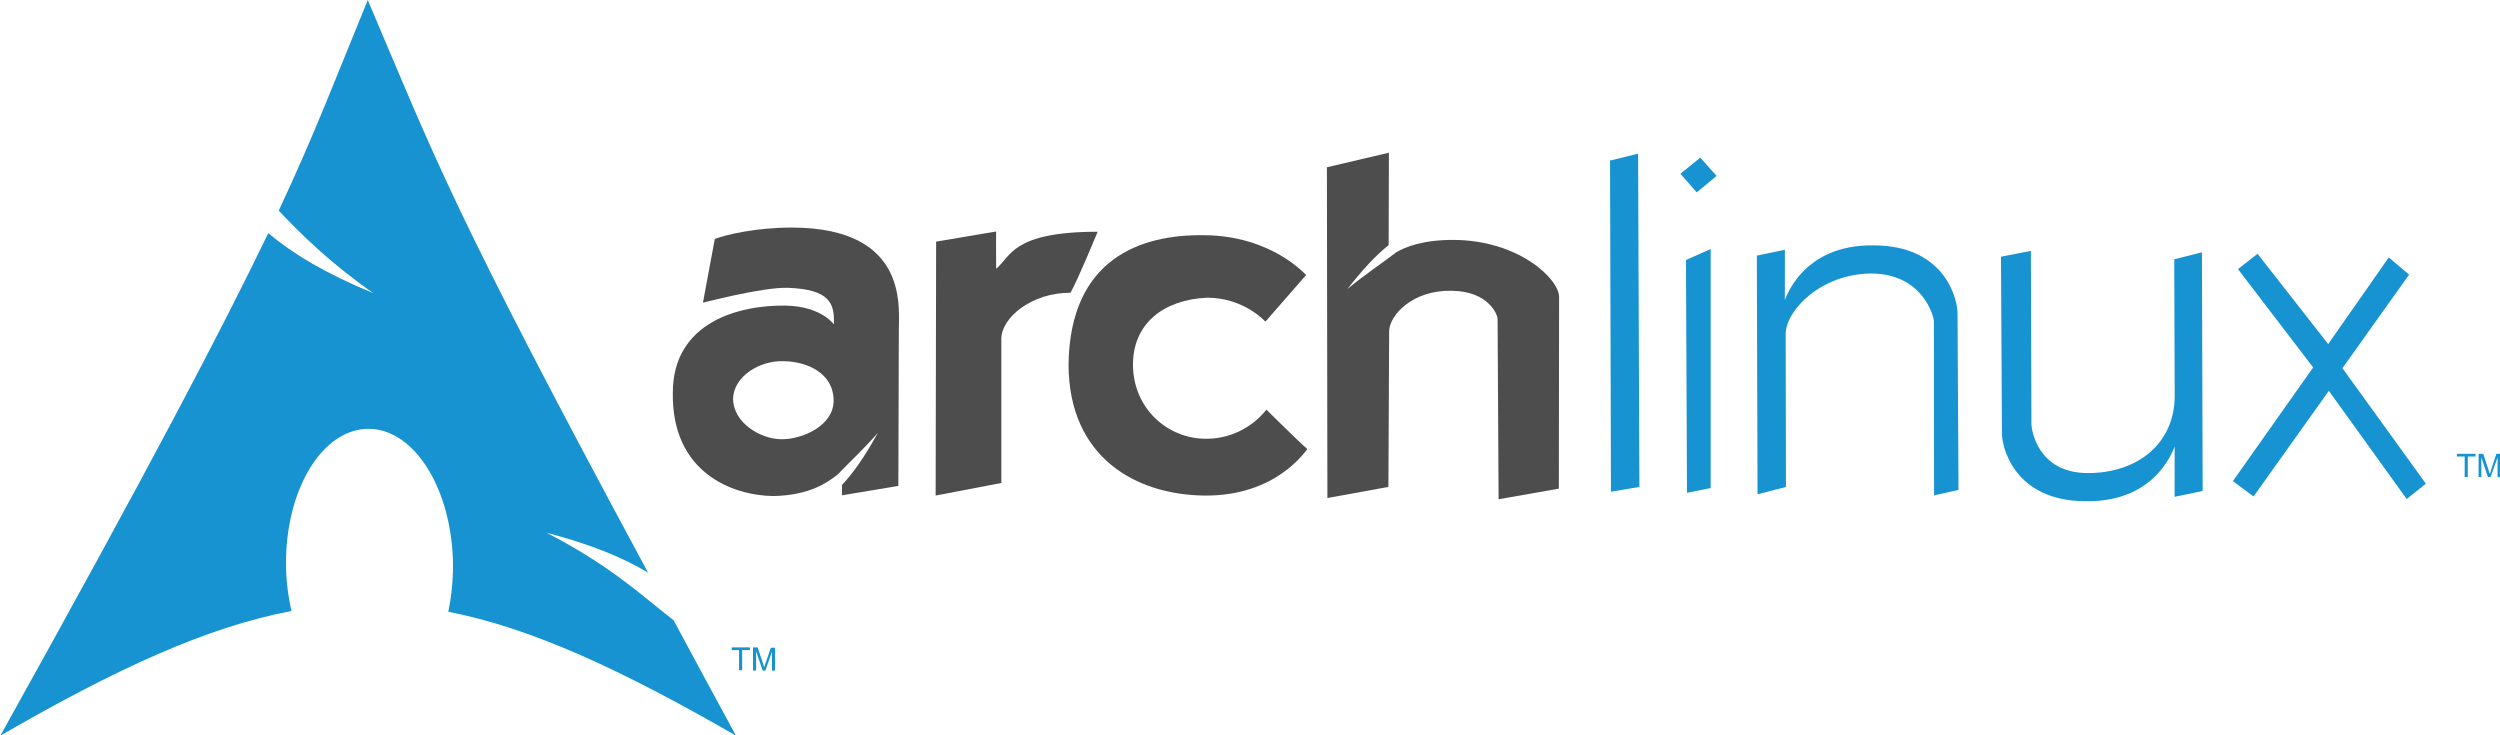
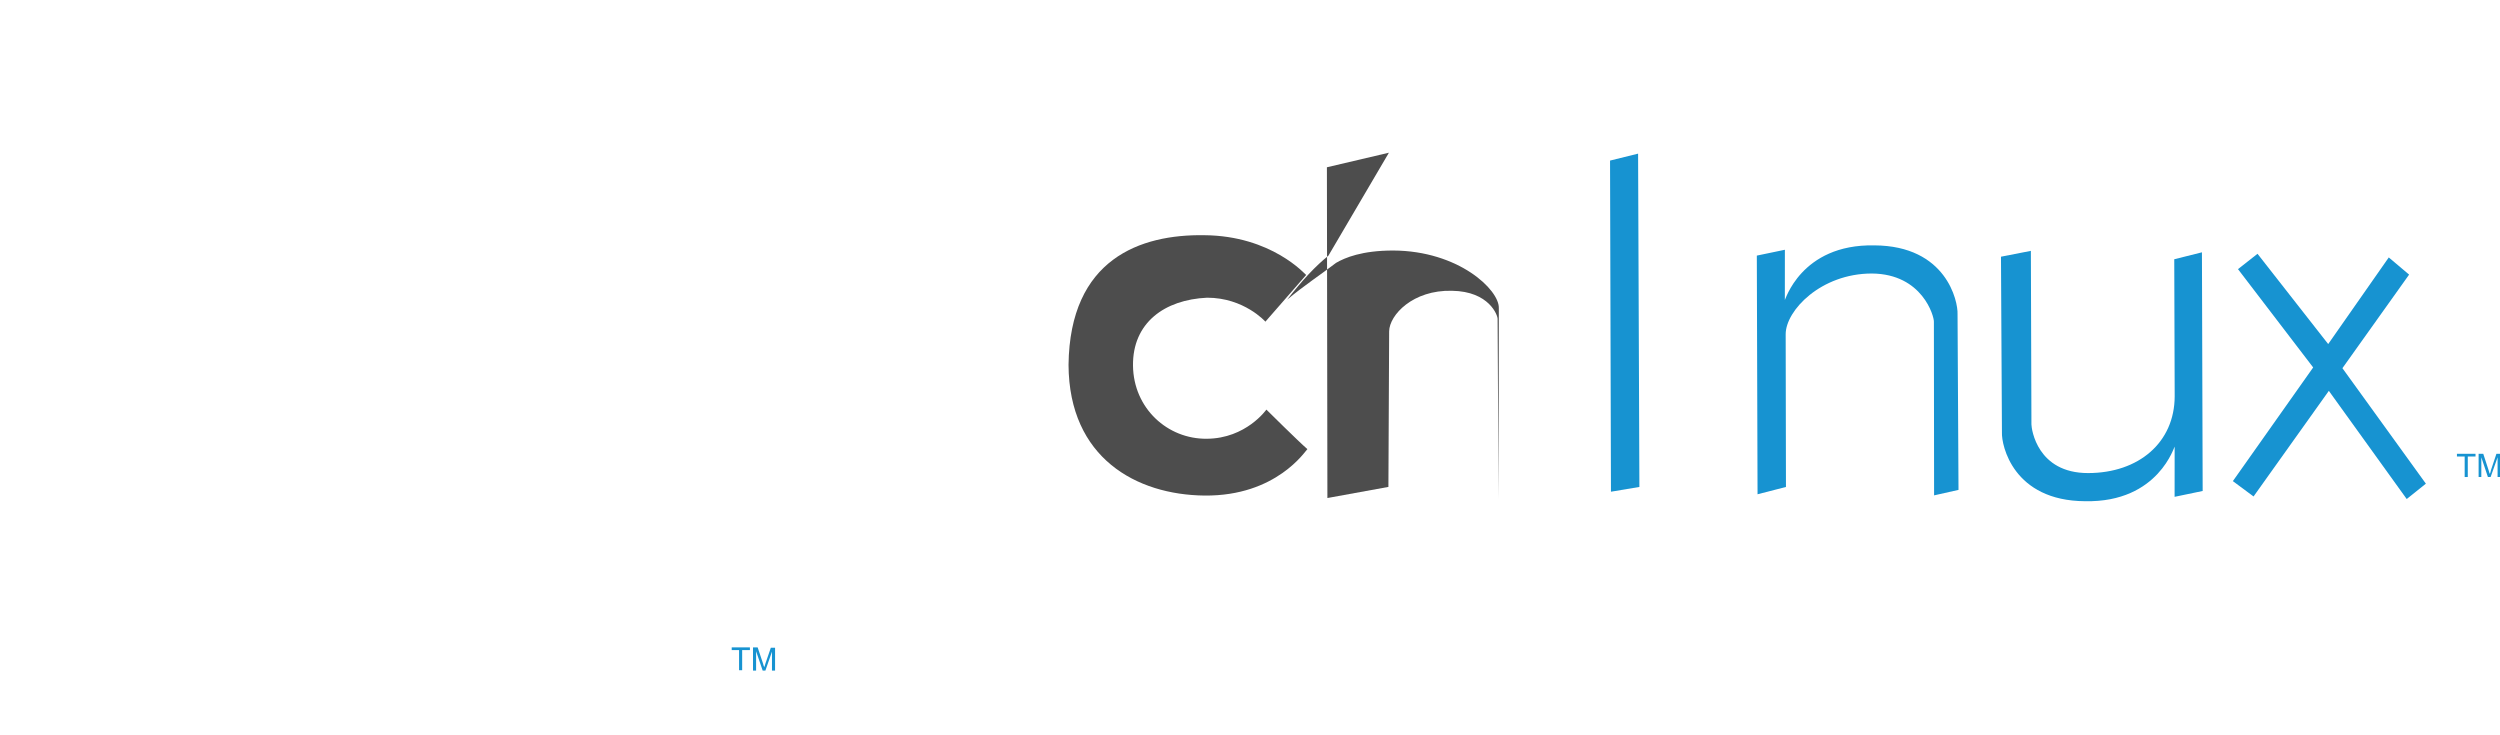
<svg xmlns="http://www.w3.org/2000/svg" version="1.1" id="svg2424" x="0px" y="0px" viewBox="0 0 565 166.2" style="enable-background:new 0 0 565 166.2;" xml:space="preserve">
  <style type="text/css">
  .st0{fill-rule:evenodd;clip-rule:evenodd;fill:#4D4D4D;}
	.st1{fill-rule:evenodd;clip-rule:evenodd;fill:#1793D1;}
	.st2{fill:#1793D1;}
 </style>
  <g id="layer1" transform="translate(-34.777,-129.802)">
    <g id="g2424" transform="matrix(0.875,0,0,0.875,14.731,23.409)">
      <g id="g2809" transform="matrix(0.638,0,0,0.638,36.486,2.171)">
-         <path id="path2284" class="st0" d="M299.2,279.3c-14.5,0-26.5,2.9-31.1,4.6l-4.8,25.8c0,0.1,23.8-6.3,34.3-6     c17.4,0.6,19,6.6,18.7,14.8c0.3,0.5-4.5-7.3-19.5-7.6c-18.9-0.3-45.7,6.7-45.7,35.3c-0.5,32.2,24,41.6,40.7,41.8     c15-0.3,22.1-5.7,25.9-8.6c5.1-5.3,10.9-10.6,16.4-17c-5.2,9.5-9.8,16.1-14.5,21.1v4.2l22.8-3.8l0.2-62.1     C342.4,313,347.7,279.4,299.2,279.3z M295.9,333.4c9.5,0.1,20.3,4.8,20.3,16c0,10.2-12.8,15.7-21.2,15.6     c-8.4-0.1-19.5-6.6-19.5-16.5C275.8,339.6,286.1,333.1,295.9,333.4z">
-     </path>
-         <path id="path2286" class="st0" d="M357.7,285l-0.2,102.8l26.6-5.1l0-58.3c0-8.7,12.4-18.8,28-18.7c3.3-6,9.5-21.2,11-24.7     C388.5,281,388,291,382,296c-0.1-9.5,0-15.1,0-15.1L357.7,285L357.7,285z">
-     </path>
        <path id="path2288" class="st0" d="M507.5,298.5c-0.3-0.1-13.9-15.9-41.3-16.1c-25.7-0.4-54.4,9.5-54.9,52.5     c0.2,37.8,27.6,52.6,55,52.9c29.3,0.3,41-18.3,41.7-18.8c-3.5-3-16.6-16-16.6-16s-8.2,11.7-24.1,11.8     c-15.9,0.2-29.7-12.3-29.9-29.6c-0.2-17.3,12.7-26.7,30-27.5c15,0,23.6,9.7,23.6,9.7L507.5,298.5L507.5,298.5z">
    </path>
-         <path id="path2290" class="st0" d="M541,249l-25.1,5.9l0.2,133.9l24.7-4.5l0.3-63c0.1-6.6,9.6-16.8,25.4-16.4     c15.2,0.2,18.6,10.1,18.5,11.4l0.4,73l24.4-4.3l0.1-77.4c0.2-7.4-16.3-23.2-42.8-23.3c-12.6,0-19.5,2.9-23.1,5     c-6.1,4.7-13,9.2-19.8,14.9c6.3-8.1,11.6-13.7,16.7-17.8L541,249L541,249z">
+         <path id="path2290" class="st0" d="M541,249l-25.1,5.9l0.2,133.9l24.7-4.5l0.3-63c0.1-6.6,9.6-16.8,25.4-16.4     c15.2,0.2,18.6,10.1,18.5,11.4l0.4,73l0.1-77.4c0.2-7.4-16.3-23.2-42.8-23.3c-12.6,0-19.5,2.9-23.1,5     c-6.1,4.7-13,9.2-19.8,14.9c6.3-8.1,11.6-13.7,16.7-17.8L541,249L541,249z">
    </path>
      </g>
      <g id="g5326" transform="matrix(0.944,0,0.013,0.944,78.346,-412.489)">
        <path id="path2292" class="st1" d="M373.4,609.7l7.7-1.9l-0.9,91.2l-7.8,1.3L373.4,609.7z">
-     </path>
-         <path id="path2294" class="st1" d="M393.8,636.9l6.8-3l-0.9,65.4l-6.5,1.3L393.8,636.9z M392.6,613.3l5.5-4.4l4.4,5l-5.5,4.5     L392.6,613.3z">
    </path>
        <path id="path2296" class="st1" d="M413.2,635.7l7.7-1.6l-0.2,13.7c0,0.6,4.4-15.3,24.7-14.9c19.7,0.1,22.7,15.3,22.5,18.8     l-0.4,48.1l-6.7,1.5l0.6-47.5c0.1-1.4-2.9-13.1-16.8-13.2c-13.9,0-23.7,10.1-23.8,16.6l-0.5,41.8l-7.8,2L413.2,635.7L413.2,635.7     z">
    </path>
        <path id="path2298" class="st1" d="M534.3,700.1l-7.7,1.6l0.2-13.7c0-0.6-4.4,15.3-24.7,14.9c-19.7-0.1-22.7-15.3-22.5-18.8     L480,636l8.2-1.6l-0.5,47.5c0,1.3,1.4,13.3,15.3,13.3c13.9,0,23.8-8.4,24-21l0.4-37.5l7.6-1.9L534.3,700.1L534.3,700.1z">
    </path>
        <path id="path2300" class="st1" d="M550.2,635.2l-5.4,4.2l20.2,26.9l-22.4,31.1l5.6,4.2l21-28.9l20.9,29.6l5.3-4.2l-22.4-31.6     l18.6-25.6l-5.5-4.7l-16.9,23.7L550.2,635.2L550.2,635.2z">
    </path>
      </g>
-       <path id="path2518" class="st1" d="M117.9,121.6c-8.5,20.7-13.6,34.3-23,54.4c5.8,6.1,12.9,13.2,24.4,21.3    c-12.4-5.1-20.8-10.2-27.1-15.5c-12.1,25.1-30.9,61-69.2,129.8c30.1-17.4,53.5-28.1,75.2-32.2c-0.9-4-1.5-8.4-1.4-12.9l0-1    c0.5-19.3,10.5-34.1,22.4-33.1s21.1,17.5,20.7,36.8c-0.1,3.6-0.5,7.1-1.2,10.4c21.5,4.2,44.6,14.9,74.3,32    c-5.9-10.8-11.1-20.5-16.1-29.8c-7.9-6.1-16.1-14-32.8-22.6c11.5,3,19.7,6.4,26.2,10.3C139.4,175.1,135.3,162.5,117.9,121.6z">
-    </path>
      <g id="text2634">
        <path id="path3945" class="st2" d="M659.5,244.8v-5.3h-2v-0.7h4.8v0.7h-2v5.3H659.5">
    </path>
        <path id="path3947" class="st2" d="M663.1,244.8v-6h1.2l1.4,4.3c0.1,0.4,0.2,0.7,0.3,0.9c0.1-0.2,0.2-0.5,0.3-1l1.4-4.2h1.1v6     h-0.8v-5.1l-1.8,5.1h-0.7l-1.7-5.1v5.1H663.1">
    </path>
      </g>
      <g id="text2638">
        <path id="path3940" class="st2" d="M213.8,294.7v-5.2h-1.9v-0.7h4.7v0.7h-2v5.2H213.8">
    </path>
        <path id="path3942" class="st2" d="M217.4,294.7v-5.9h1.2l1.4,4.2c0.1,0.4,0.2,0.7,0.3,0.9c0.1-0.2,0.2-0.5,0.3-0.9l1.4-4.1h1.1     v5.9h-0.8v-4.9l-1.7,4.9h-0.7l-1.7-5v5H217.4">
    </path>
      </g>
    </g>
  </g>
</svg>